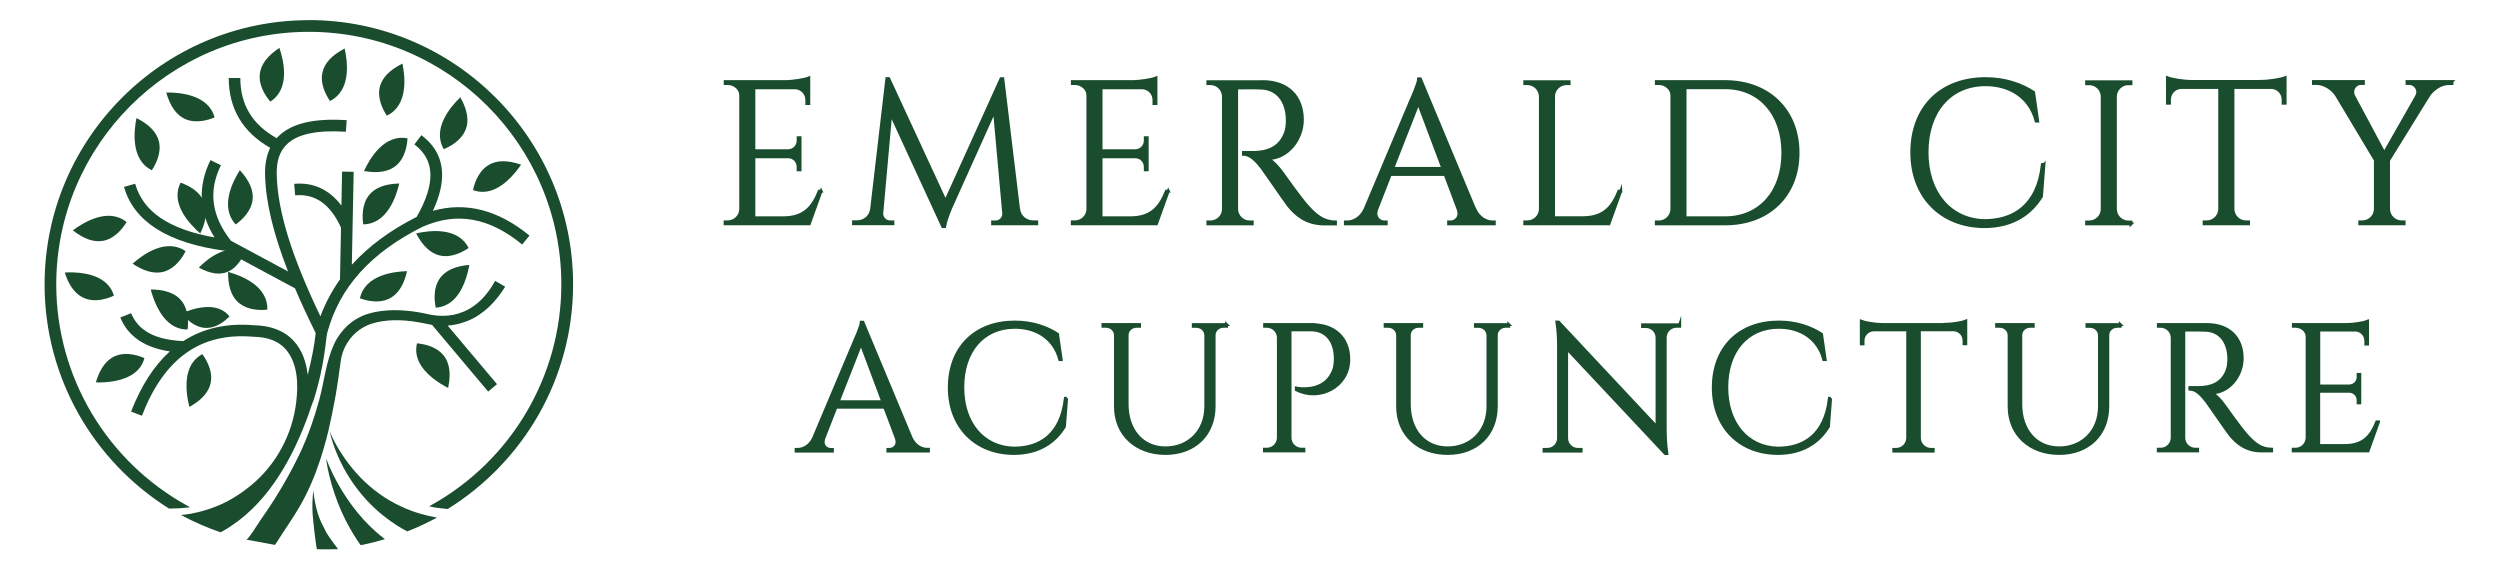
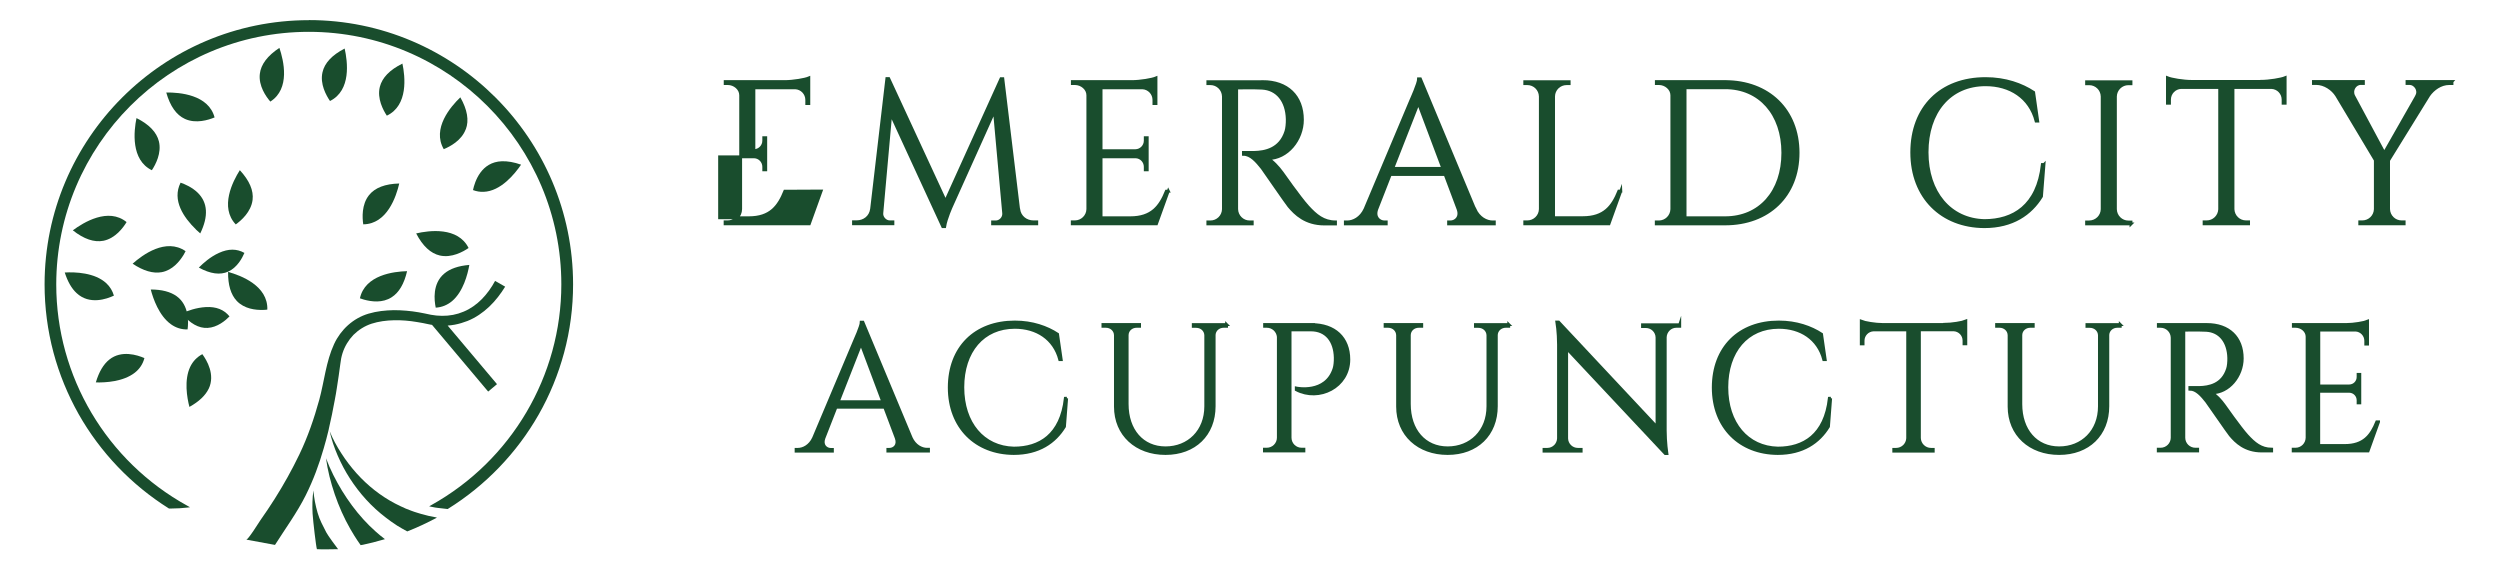
<svg xmlns="http://www.w3.org/2000/svg" id="Layer_1" version="1.1" viewBox="0 0 300 68.03">
  <defs>
    <style>
      .st0, .st1 {
        fill: #194d2d;
      }

      .st1 {
        stroke: #194d2d;
        stroke-miterlimit: 10;
        stroke-width: .34px;
      }
    </style>
  </defs>
  <g>
    <path class="st0" d="M29.53,64.77c.25.01,1.55-2.1,1.73-2.36.59-.83,1.15-1.68,1.7-2.54,1.09-1.72,2.08-3.5,2.96-5.33,1.01-2.1,1.77-4.31,2.39-6.56.6-2.2.81-4.6,1.78-6.69.8-1.73,2.28-3.1,4.13-3.65,1.01-.3,2.03-.4,3.04-.42,1.01,0,2.02.09,3,.26.25.04.49.09.73.14s.49.11.71.15c.44.08.89.13,1.34.13.9.01,1.77-.15,2.59-.5,1.65-.68,2.92-2.09,3.78-3.69l1.21.69c-.54.87-1.16,1.69-1.92,2.41-.75.71-1.63,1.32-2.61,1.71-.49.19-.99.34-1.51.44-.28.05-.57.09-.86.11h0l5.92,7.03-1.06.89-6.74-8.01h-.05c-.1-.03-.2-.04-.31-.06l-.72-.15c-.23-.04-.46-.09-.69-.12-.93-.16-1.86-.24-2.79-.22-.92.02-1.84.14-2.68.41-.83.27-1.57.74-2.19,1.35-.59.62-1.05,1.38-1.31,2.2-.07.2-.11.41-.16.62-.03.21-.07.41-.1.66l-.2,1.45c-.15.96-.28,1.94-.47,2.9-.21,1.16-.45,2.32-.72,3.48,0,.02,0,.04-.01.07,0,.03-.01.06-.02.08-.17.71-.36,1.43-.57,2.14-.55,1.91-1.24,3.8-2.16,5.64-1.03,2.07-2.45,4-3.69,5.96-1.16-.21-2.31-.43-3.47-.64,0,0,0,0,0,0Z" />
    <path class="st0" d="M37.06,2.42c-17.48,0-31.71,14.22-31.71,31.71,0,2.77.36,5.52,1.07,8.18.69,2.58,1.71,5.06,3.02,7.39,2.6,4.59,6.33,8.49,10.8,11.3l.03.02h.03c.11,0,.22,0,.33,0,.63,0,1.24-.04,1.83-.11l.34-.04-.3-.17c-9.71-5.34-15.75-15.52-15.75-26.57C6.76,17.42,20.35,3.82,37.06,3.82s30.3,13.59,30.3,30.3c0,10.98-5.98,21.13-15.6,26.49l-.26.15.29.06c.17.04.46.09.46.09h.01c.05,0,.1.02.15.02l.14.02c.36.05.73.09,1.14.13h.04s.03-.02.03-.02c4.5-2.8,8.26-6.71,10.88-11.31,1.33-2.33,2.35-4.83,3.05-7.42.72-2.67,1.08-5.43,1.08-8.21,0-17.48-14.22-31.71-31.71-31.71Z" />
    <path class="st0" d="M12.42,28.89c1.42-.29,2.36-1.56,2.77-2.24-2.2-1.79-5.17.04-6.45.99,1.33,1.05,2.56,1.47,3.68,1.25Z" />
    <path class="st0" d="M22.19,14.27c1.31.6,2.82.13,3.56-.18-.73-2.74-4.21-3.01-5.8-2.99.46,1.63,1.21,2.7,2.24,3.17Z" />
    <path class="st0" d="M21.19,35.54h0c-.74-.53-1.78-.8-3.1-.8.29,1.11.99,3.14,2.42,4.17.6.43,1.26.64,2,.62.12-.91.18-2.91-1.32-3.99Z" />
    <path class="st0" d="M33.52,5.75c-1.42.94-2.21,1.98-2.34,3.11-.17,1.44.74,2.73,1.26,3.33,2.42-1.54,1.6-4.93,1.09-6.44Z" />
    <path class="st0" d="M15.91,31.64c1.3.87,2.47,1.21,3.5,1.02,1.28-.24,2.13-1.27,2.63-2.09.09-.15.17-.3.23-.43-2.36-1.63-5.17.44-6.35,1.5Z" />
    <path class="st0" d="M41.35,5.83c-1.51.78-2.4,1.73-2.65,2.84-.33,1.41.45,2.79.9,3.45,2.57-1.28,2.11-4.73,1.76-6.29Z" />
    <path class="st0" d="M13.67,35.48c-.17-.59-.47-1.07-.9-1.48-1.39-1.3-3.77-1.37-5-1.3.35,1.09.82,1.92,1.42,2.47h0c1.54,1.44,3.6.72,4.49.3Z" />
    <path class="st0" d="M48.29,7.63c-1.52.75-2.43,1.69-2.71,2.79-.35,1.4.4,2.8.84,3.46,2.59-1.23,2.2-4.7,1.87-6.25Z" />
    <path class="st0" d="M58.03,23.02c2.07-.07,3.75-2.16,4.5-3.26-.85-.3-1.62-.43-2.3-.41-2.49.09-3.25,2.42-3.47,3.46.43.16.85.23,1.28.21Z" />
    <path class="st0" d="M55.9,15.51c.4-1.06.18-2.35-.66-3.83-1.15,1.1-3.43,3.74-1.99,6.22.73-.3,2.14-1.03,2.64-2.39Z" />
    <path class="st0" d="M47.91,22.02c-1.7.04-2.92.51-3.63,1.4-.9,1.13-.81,2.71-.69,3.5,2.87-.03,3.96-3.35,4.32-4.9Z" />
-     <path class="st0" d="M47.52,19.88c1.11-.92,1.34-2.49,1.38-3.28-2.82-.55-4.56,2.48-5.22,3.92,1.67.3,2.96.09,3.84-.64Z" />
    <path class="st0" d="M18.22,20.43c.44-.66,1.19-2.06.85-3.46-.27-1.1-1.17-2.04-2.69-2.8-.32,1.55-.7,5.03,1.85,6.26Z" />
    <path class="st0" d="M43.2,35.8c.13.05.29.1.46.15.92.26,2.25.43,3.34-.28.88-.56,1.5-1.61,1.85-3.13-1.59.04-5.05.45-5.66,3.26Z" />
    <path class="st0" d="M23.51,27.54c.19.18.36.34.52.47,1.01-2.07.9-3.71-.31-4.89-.67-.65-1.53-1.02-2.05-1.2-1.06,2.11.38,4.19,1.84,5.61Z" />
-     <path class="st0" d="M53.65,43.35c-.73-1.7-2.69-2.07-3.61-2.15-.17.72-.11,1.41.18,2.09.7,1.62,2.53,2.74,3.55,3.26.28-1.29.24-2.36-.12-3.2h0Z" />
    <path class="st0" d="M52.29,36.92c.74-.05,1.38-.31,1.95-.78,1.35-1.14,1.88-3.22,2.08-4.35-1.32.11-2.33.46-3.02,1.05-1.42,1.2-1.2,3.18-1.01,4.09Z" />
    <path class="st0" d="M24.69,36.85c-1.12.06-2.21.45-2.89.76,1,1.21,2.05,1.8,3.11,1.74,1.17-.06,2.14-.88,2.63-1.38-.66-.82-1.6-1.19-2.85-1.12Z" />
    <path class="st0" d="M17.33,42.97c-.85-.37-2.75-.98-4.2.17h0c-.71.56-1.26,1.49-1.63,2.75,1.15.03,3.29-.08,4.68-1.17.58-.46.96-1.03,1.15-1.75Z" />
    <path class="st0" d="M26.27,30.35c-1.02.46-1.89,1.23-2.41,1.76,1.38.76,2.56.92,3.53.48,1.07-.49,1.67-1.61,1.94-2.24-.92-.52-1.92-.52-3.06,0Z" />
    <path class="st0" d="M25.05,46.64h0c.79-1.68-.22-3.39-.77-4.14-.65.35-1.13.85-1.45,1.51-.76,1.6-.39,3.71-.1,4.82,1.15-.64,1.93-1.38,2.32-2.2Z" />
-     <path class="st0" d="M50.8,27.18c4.06-1.77,7.94-1.06,11.86,2.16l.88-1.07c-3.77-3.09-7.66-4.08-11.59-2.97,1.84-3.95,1.39-7-1.38-9.08l-.84,1.11c2.47,1.86,2.56,4.7.27,8.7-3.18,1.6-5.77,3.52-7.78,5.74l.22-11.15-1.39-.03-.08,4.08c-1.46-1.93-3.36-2.81-5.67-2.61l.12,1.38c2.41-.21,4.22,1.06,5.5,3.88l-.12,6.21c-.98,1.38-1.77,2.86-2.35,4.43-3.47-7.23-5.14-12.65-5.24-16.97-.05-1.63.34-2.83,1.21-3.67,1.28-1.24,3.6-1.73,7.09-1.51l.09-1.39c-3.9-.25-6.57.37-8.15,1.9-.09.08-.17.17-.25.26-2.93-1.64-4.36-4.01-4.36-7.22h-1.39c0,3.68,1.67,6.49,4.97,8.38-.44.92-.65,2.02-.61,3.29.08,3.21.97,6.97,2.76,11.55l-6.86-3.69c-2.34-2.99-2.73-5.95-1.2-9.06l-1.25-.62c-1.55,3.15-1.39,6.26.48,9.28-5.45-.97-8.57-3.08-9.52-6.44l-1.34.38c1.18,4.17,5.27,6.75,12.15,7.67l8.37,4.5c.71,1.68,1.54,3.46,2.48,5.36-.14,1.44-.49,3.2-.95,5.03-.2-1.68-.73-3-1.6-3.99-1.11-1.26-2.74-1.93-4.85-1.97-3.27-.28-6.1.36-8.48,1.9-3.36-.14-5.41-1.24-6.27-3.35l-1.29.52c.92,2.26,2.92,3.62,5.94,4.07-1.9,1.72-3.45,4.13-4.65,7.22l1.3.5c2.68-6.92,7.05-10.02,13.35-9.48h.05c1.74.04,3,.53,3.85,1.5,1.47,1.68,1.52,4.22,1.27,6.32-.45,3.88-2.4,7.53-5.42,10.01-1.23,1.01-2.63,1.91-4.12,2.5-.73.29-1.48.53-2.24.72-.3.07-.6.14-.89.19-.39.07-.78.12-1.17.15,1.52.81,3.11,1.51,4.76,2.08.32-.17.63-.35.93-.54.16-.1.32-.2.47-.31,4.54-3.08,7.32-8.24,9.15-13.28.2-.56.37-1.14.6-1.69,1.36-4.19,1.48-7.49,1.65-8.12,1.47-5.47,5.23-9.64,11.51-12.76Z" />
    <path class="st0" d="M49.94,28.01c.78,1.51,1.74,2.4,2.84,2.65,1.41.32,2.79-.45,3.45-.9-1.28-2.57-4.74-2.11-6.29-1.75Z" />
    <path class="st0" d="M31.6,37.19c.18,0,.35-.02.48-.04.09-2.87-3.18-4.1-4.71-4.52-.02,1.56.33,2.73,1.05,3.49.9.94,2.22,1.1,3.18,1.07Z" />
    <path class="st0" d="M30.31,23.99c.14-1.13-.38-2.32-1.53-3.57-.85,1.34-2.44,4.45-.49,6.51.65-.46,1.84-1.5,2.02-2.94Z" />
    <path class="st0" d="M52.42,62.12c-1.15.62-2.33,1.17-3.55,1.65-.42-.22-.82-.46-1.22-.7-.05-.04-.11-.07-.16-.11h0c-.4-.27-.8-.53-1.18-.84-1.73-1.31-3.18-2.93-4.32-4.7-.57-.88-1.06-1.81-1.47-2.76-.41-.95-.75-1.94-.96-2.92.37.93.86,1.83,1.41,2.67.54.85,1.16,1.65,1.82,2.39,1.33,1.48,2.89,2.71,4.6,3.61.42.23.87.42,1.3.62.45.17.89.36,1.35.49.16.06.33.11.49.15h0c.29.08.59.15.88.23.23.05.47.09.7.14l.29.06Z" />
    <path class="st0" d="M46.19,64.7c-.95.28-1.92.53-2.91.72-.26-.36-.51-.74-.75-1.12-.17-.27-.34-.55-.49-.82-.77-1.34-1.38-2.74-1.87-4.16-.48-1.42-.86-2.88-1.05-4.33.51,1.36,1.18,2.68,1.93,3.91.76,1.23,1.61,2.39,2.56,3.43.45.5.93.97,1.42,1.41.38.34.76.66,1.16.96Z" />
    <path class="st0" d="M40.58,65.9c-.62,0-1.92.05-2.55,0-.1-.26-.46-3.33-.52-4.26-.05-.94-.03-1.88.1-2.79.07.91.25,1.81.5,2.68.25.87.64,1.56,1.04,2.35.19.38,1.23,1.78,1.42,2.02Z" />
    <line class="st0" x1="36.78" y1="23.56" x2="38.17" y2="23.58" />
  </g>
  <g>
    <g>
-       <path class="st1" d="M98.54,22.92l-1.42,3.94h-10.11v-.24h.31c.85,0,1.55-.68,1.56-1.53v-13.66c0-.79-.75-1.4-1.55-1.4h-.31v-.24s7.13,0,7.13,0c1.05,0,2.46-.25,2.91-.44v3.08h-.25v-.44c0-.77-.6-1.41-1.37-1.45h-4.97v7.54h4.12c.65-.01,1.18-.54,1.18-1.2v-.36h.24s0,3.86,0,3.86h-.24v-.36c0-.65-.51-1.18-1.15-1.2h-4.15v7.31h3.5c2.59,0,3.58-1.34,4.33-3.19h.25Z" />
+       <path class="st1" d="M98.54,22.92l-1.42,3.94h-10.11v-.24h.31c.85,0,1.55-.68,1.56-1.53v-13.66c0-.79-.75-1.4-1.55-1.4h-.31v-.24s7.13,0,7.13,0c1.05,0,2.46-.25,2.91-.44v3.08h-.25v-.44c0-.77-.6-1.41-1.37-1.45h-4.97v7.54c.65-.01,1.18-.54,1.18-1.2v-.36h.24s0,3.86,0,3.86h-.24v-.36c0-.65-.51-1.18-1.15-1.2h-4.15v7.31h3.5c2.59,0,3.58-1.34,4.33-3.19h.25Z" />
      <path class="st1" d="M122.24,25.09c.12.96.91,1.53,1.78,1.53h.39v.24h-5.3v-.23h.38c.53,0,1-.49.95-1.04l-1.11-12.28-5.13,11.4s-.68,1.48-.84,2.49h-.23l-6.24-13.54-1.07,11.92c-.05.53.43,1.04.95,1.04h.38v.23h-4.73v-.24h.39c.87,0,1.65-.56,1.78-1.53l1.83-15.65h.23l6.81,14.72,6.66-14.71h.22l1.89,15.64Z" />
      <path class="st1" d="M140.2,22.92l-1.42,3.94h-10.11v-.24h.31c.85,0,1.55-.68,1.56-1.53v-13.66c0-.79-.75-1.4-1.55-1.4h-.31v-.24s7.13,0,7.13,0c1.05,0,2.46-.25,2.91-.44v3.08h-.25v-.44c0-.77-.6-1.41-1.37-1.45h-4.97v7.54h4.12c.65-.01,1.18-.54,1.18-1.2v-.36h.24s0,3.86,0,3.86h-.24v-.36c0-.65-.51-1.18-1.15-1.2h-4.15v7.31h3.5c2.59,0,3.58-1.34,4.33-3.19h.25Z" />
      <path class="st1" d="M151.52,9.79c2.96,0,4.77,1.74,4.77,4.59,0,2.36-1.8,4.65-4.15,4.65.52.24,1.27,1.05,1.75,1.72,0,0,2.1,3,3.05,4.04.98,1.07,1.88,1.83,3.32,1.84v.25h-1.34c-2.27,0-3.49-1.22-4.26-2.14-.28-.33-3.03-4.33-3.21-4.57-.64-.8-1.35-1.65-2.24-1.65v-.23s.55.01,1.29,0c1.27-.03,3.12-.34,3.81-2.53.11-.34.17-.93.16-1.46-.06-2.21-1.21-3.62-3.03-3.72-1.24-.07-2.72,0-3.04-.02v14.54c.02.85.71,1.53,1.56,1.53h.31v.24s-5.33,0-5.33,0v-.24h.31c.85,0,1.54-.68,1.56-1.52v-13.54c-.02-.85-.71-1.53-1.56-1.53h-.31v-.24s6.58,0,6.58,0Z" />
      <path class="st1" d="M176.98,25.09c.49,1.09,1.4,1.54,2.14,1.54h.2v.24h-5.49v-.24h.21c.63,0,1.28-.55.93-1.53l-1.56-4.16h-6.57l-1.63,4.17c-.34.97.31,1.52.93,1.52h.21v.24h-4.91v-.24h.22c.74,0,1.64-.45,2.14-1.53l5.53-13.13s.9-1.98.9-2.51h.22l6.52,15.64ZM173.14,20.2l-2.94-7.83-3.07,7.83h6.01Z" />
      <path class="st1" d="M194.5,22.92l-1.42,3.94h-10.11v-.24h.31c.85,0,1.55-.68,1.56-1.53v-13.52c-.02-.85-.71-1.53-1.56-1.53h-.31v-.24s5.33,0,5.33,0v.24h-.31c-.85,0-1.55.68-1.56,1.53v14.55h3.5c2.59,0,3.58-1.34,4.33-3.19h.24Z" />
      <path class="st1" d="M207.01,9.79c5.21,0,8.76,3.42,8.76,8.55s-3.55,8.53-8.76,8.53h-8.26v-.24h.31c.85,0,1.54-.68,1.56-1.53v-13.67c0-.78-.75-1.4-1.55-1.4h-.31v-.24s8.25,0,8.25,0ZM202.21,26.13h4.8c4.18,0,6.93-3.12,6.93-7.79s-2.77-7.81-6.93-7.81h-4.8v15.6Z" />
      <path class="st1" d="M245.28,19.74l-.3,3.83c-1.29,2.1-3.47,3.63-6.86,3.63-5.1-.02-8.71-3.51-8.71-8.91s3.49-8.86,8.86-8.86c2.39,0,4.34.71,5.77,1.65l.49,3.45h-.2c-.74-2.85-3.13-4.36-6.06-4.36-4.29,0-7.02,3.25-7.02,8.1s2.78,8.1,6.88,8.2c3.46-.01,6.4-1.74,6.95-6.73h.2Z" />
      <path class="st1" d="M255.73,26.87h-5.34v-.24h.31c.85,0,1.55-.68,1.56-1.53v-13.53c-.02-.85-.71-1.52-1.56-1.52h-.31v-.24s5.33,0,5.33,0v.24h-.31c-.85,0-1.54.68-1.56,1.52v13.54c.02.85.71,1.53,1.56,1.53h.31v.24Z" />
      <path class="st1" d="M271.28,9.76c1.05,0,2.48-.25,2.94-.44v3.07h-.25v-.44c0-.78-.62-1.42-1.39-1.45h-4.62v14.61c.03.84.71,1.51,1.56,1.51h.31v.24s-5.34,0-5.34,0v-.24h.31c.84,0,1.52-.66,1.56-1.49v-14.63h-4.63c-.77.03-1.39.67-1.39,1.45v.44h-.25s0-3.06,0-3.06c.46.19,1.88.44,2.94.44h8.24Z" />
      <path class="st1" d="M294.24,9.79v.24h-.34c-1.02,0-1.93.67-2.45,1.42l-4.82,7.8v5.84c.02.85.71,1.53,1.56,1.53h.31v.24s-5.33,0-5.33,0v-.24h.31c.85,0,1.54-.68,1.56-1.52v-5.88l-4.65-7.77c-.47-.75-1.43-1.43-2.45-1.43h-.33v-.24h6v.24h-.31c-.71,0-1.21.82-.85,1.51l3.66,6.83,3.89-6.83v-.02c.39-.69-.2-1.49-.85-1.49h-.31v-.24h5.41Z" />
    </g>
    <g>
      <path class="st1" d="M109.34,52.54c.44.96,1.24,1.37,1.9,1.37h.18v.22h-4.88v-.21h.19c.56,0,1.14-.49.82-1.36l-1.39-3.69h-5.84l-1.45,3.71c-.31.86.27,1.35.83,1.35h.19v.21h-4.36v-.22h.2c.66,0,1.46-.4,1.9-1.36l4.92-11.67s.8-1.76.8-2.23h.2l5.8,13.9ZM105.93,48.2l-2.61-6.96-2.73,6.96h5.34Z" />
      <path class="st1" d="M128,47.79l-.26,3.4c-1.14,1.87-3.08,3.23-6.09,3.23-4.53-.02-7.74-3.12-7.74-7.91s3.1-7.87,7.87-7.87c2.12,0,3.86.63,5.13,1.46l.44,3.06h-.18c-.66-2.53-2.78-3.88-5.39-3.88-3.81,0-6.24,2.88-6.24,7.2s2.47,7.2,6.12,7.29c3.08,0,5.68-1.54,6.18-5.98h.18Z" />
      <path class="st1" d="M147.19,38.94v.22h-.35c-.61,0-1.11.43-1.14,1.02v8.57c0,3.4-2.34,5.67-5.84,5.67s-6.01-2.25-6.01-5.63v-8.56c-.01-.62-.52-1.07-1.15-1.07h-.35v-.22h4.4v.22h-.35c-.62,0-1.12.43-1.14,1.04v8.28c0,3.16,1.84,5.26,4.6,5.26s4.83-1.99,4.83-4.98v-8.55c-.03-.61-.53-1.04-1.15-1.04h-.35v-.22h4.01Z" />
      <path class="st1" d="M157.39,38.95c2.77,0,4.47,1.59,4.47,4.19,0,3.31-3.59,5.06-6.31,3.63v-.21s3.56.77,4.54-2.34c.1-.31.15-.83.14-1.31-.05-1.99-1.08-3.32-2.92-3.32h-2.5v12.95c.01.76.63,1.36,1.39,1.36h.27v.22s-4.74,0-4.74,0v-.22h.28c.76,0,1.38-.61,1.39-1.36v-12.13c-.07-.7-.66-1.25-1.38-1.25h-.27v-.22s5.65,0,5.65,0Z" />
      <path class="st1" d="M181.05,38.94v.22h-.35c-.61,0-1.11.43-1.14,1.02v8.57c0,3.4-2.34,5.67-5.84,5.67s-6.01-2.25-6.01-5.63v-8.56c-.01-.62-.52-1.07-1.15-1.07h-.35v-.22h4.4v.22h-.35c-.62,0-1.12.43-1.14,1.04v8.28c0,3.16,1.84,5.26,4.6,5.26s4.83-1.99,4.83-4.98v-8.55c-.03-.61-.53-1.04-1.15-1.04h-.35v-.22h4.01Z" />
      <path class="st1" d="M201.57,38.94v.22h-.4c-.73,0-1.31.58-1.34,1.3v11.2c0,1.4.2,2.77.2,2.77h-.2l-11.83-12.61v10.8c.02.72.61,1.3,1.34,1.3h.4v.22s-4.46,0-4.46,0v-.22h.4c.73,0,1.32-.59,1.34-1.31v-11.26c0-1.48-.2-2.71-.2-2.71h.21l11.81,12.61v-10.75c-.01-.73-.61-1.31-1.34-1.31h-.4v-.22s4.46,0,4.46,0Z" />
      <path class="st1" d="M219.68,47.79l-.26,3.4c-1.14,1.87-3.08,3.23-6.09,3.23-4.53-.02-7.74-3.12-7.74-7.91s3.1-7.87,7.87-7.87c2.12,0,3.86.63,5.13,1.46l.44,3.06h-.18c-.66-2.53-2.78-3.88-5.39-3.88-3.81,0-6.24,2.88-6.24,7.2s2.47,7.2,6.12,7.29c3.08,0,5.68-1.54,6.18-5.98h.18Z" />
      <path class="st1" d="M233.29,38.92c.94,0,2.21-.22,2.61-.39v2.73h-.22v-.39c0-.7-.55-1.26-1.24-1.29h-4.11v12.99c.02.75.64,1.35,1.39,1.35h.27v.22s-4.74,0-4.74,0v-.22h.28c.75,0,1.36-.59,1.39-1.33v-13h-4.11c-.69.03-1.24.6-1.24,1.29v.39h-.22s0-2.72,0-2.72c.41.17,1.67.39,2.61.39h7.32Z" />
      <path class="st1" d="M254.43,38.94v.22h-.35c-.61,0-1.11.43-1.14,1.02v8.57c0,3.4-2.34,5.67-5.84,5.67s-6.01-2.25-6.01-5.63v-8.56c-.01-.62-.52-1.07-1.15-1.07h-.35v-.22h4.4v.22h-.35c-.62,0-1.12.43-1.14,1.04v8.28c0,3.16,1.84,5.26,4.6,5.26s4.83-1.99,4.83-4.98v-8.55c-.03-.61-.53-1.04-1.15-1.04h-.35v-.22h4.01Z" />
      <path class="st1" d="M264.83,38.94c2.63,0,4.24,1.55,4.24,4.07,0,2.1-1.6,4.13-3.68,4.13.47.21,1.13.93,1.55,1.53,0,0,1.87,2.67,2.71,3.59.87.95,1.67,1.63,2.95,1.64v.22h-1.19c-2.02,0-3.1-1.09-3.78-1.9-.25-.29-2.69-3.85-2.86-4.06-.57-.71-1.2-1.46-1.99-1.46v-.2s.49.01,1.15,0c1.12-.03,2.77-.3,3.38-2.25.1-.3.15-.82.14-1.3-.05-1.96-1.08-3.22-2.69-3.31-1.11-.06-2.42,0-2.7-.02v12.92c.01.76.63,1.36,1.39,1.36h.27v.22s-4.73,0-4.73,0v-.22h.28c.76,0,1.37-.6,1.39-1.35v-12.03c-.01-.75-.63-1.36-1.39-1.36h-.27v-.22s5.85,0,5.85,0Z" />
      <path class="st1" d="M285.43,50.62l-1.26,3.5h-8.99v-.22h.28c.76,0,1.37-.61,1.39-1.36v-12.14c0-.7-.66-1.24-1.38-1.24h-.27v-.22s6.33,0,6.33,0c.93,0,2.18-.22,2.58-.39v2.74h-.22v-.39c0-.69-.54-1.25-1.21-1.29h-4.42v6.7h3.66c.58-.01,1.05-.48,1.05-1.07v-.32h.21s0,3.43,0,3.43h-.21v-.32c0-.58-.46-1.05-1.03-1.07h-3.69v6.5h3.11c2.3,0,3.18-1.19,3.85-2.84h.22Z" />
    </g>
  </g>
</svg>